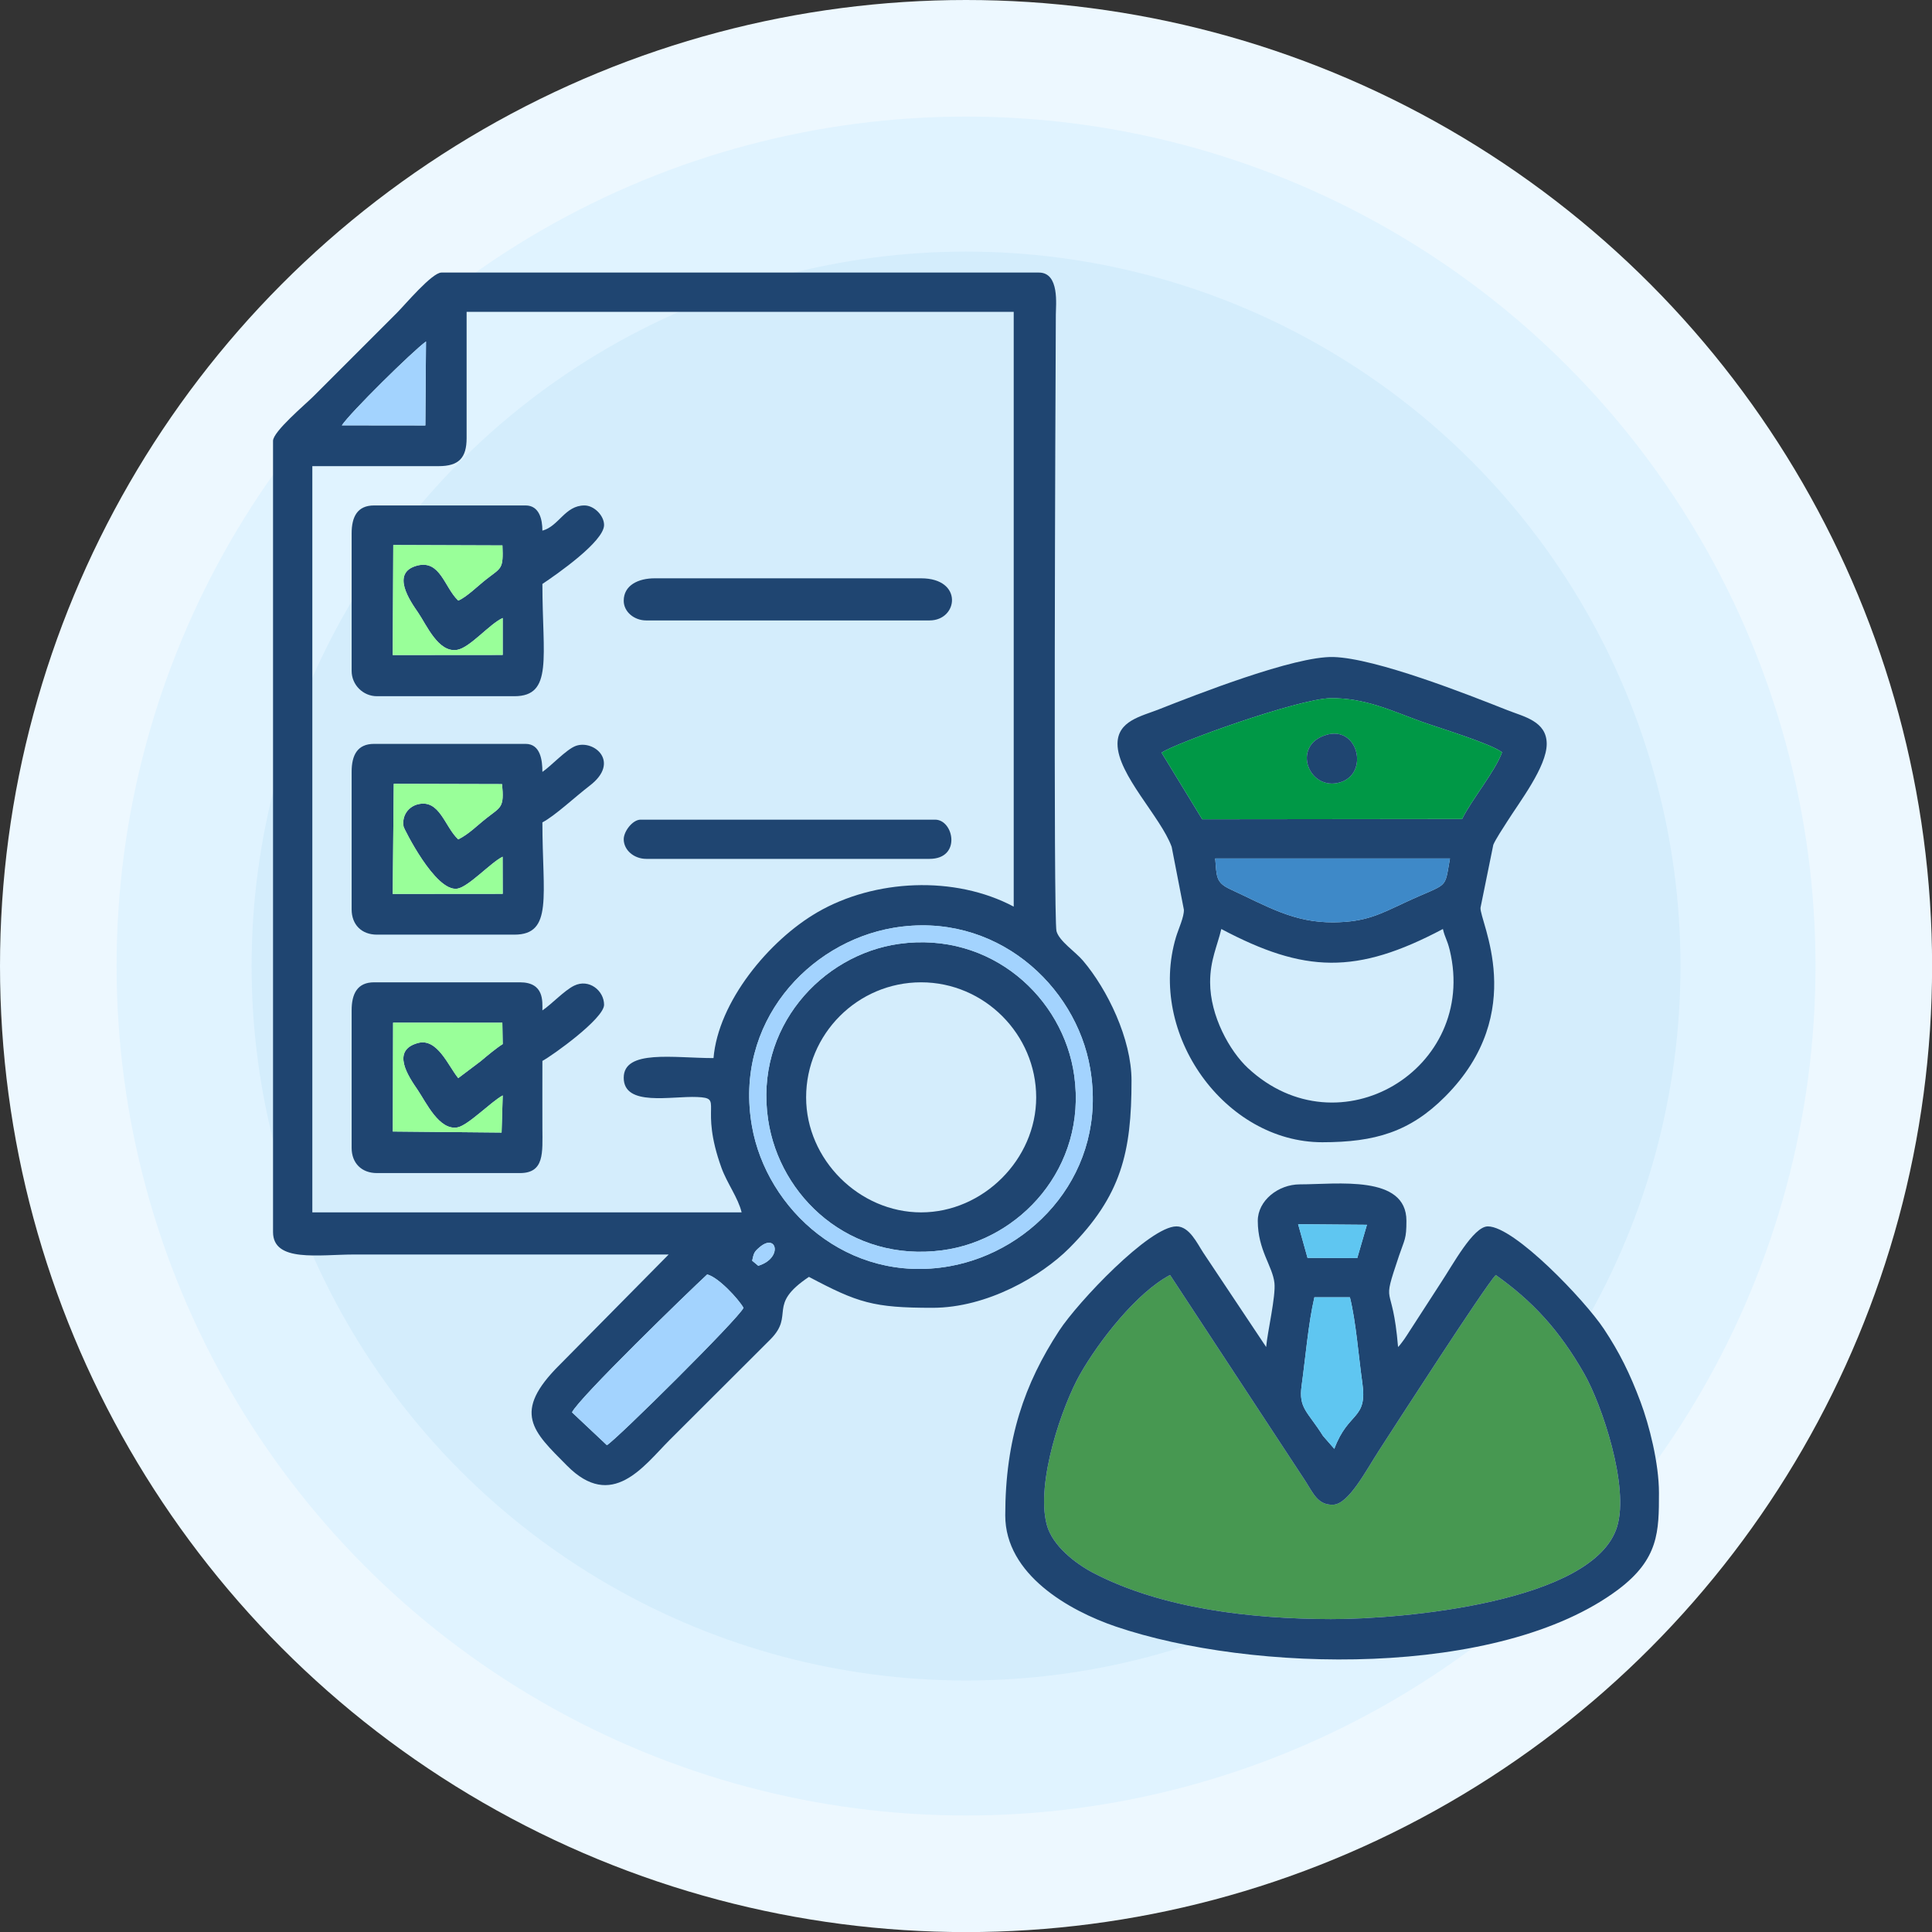
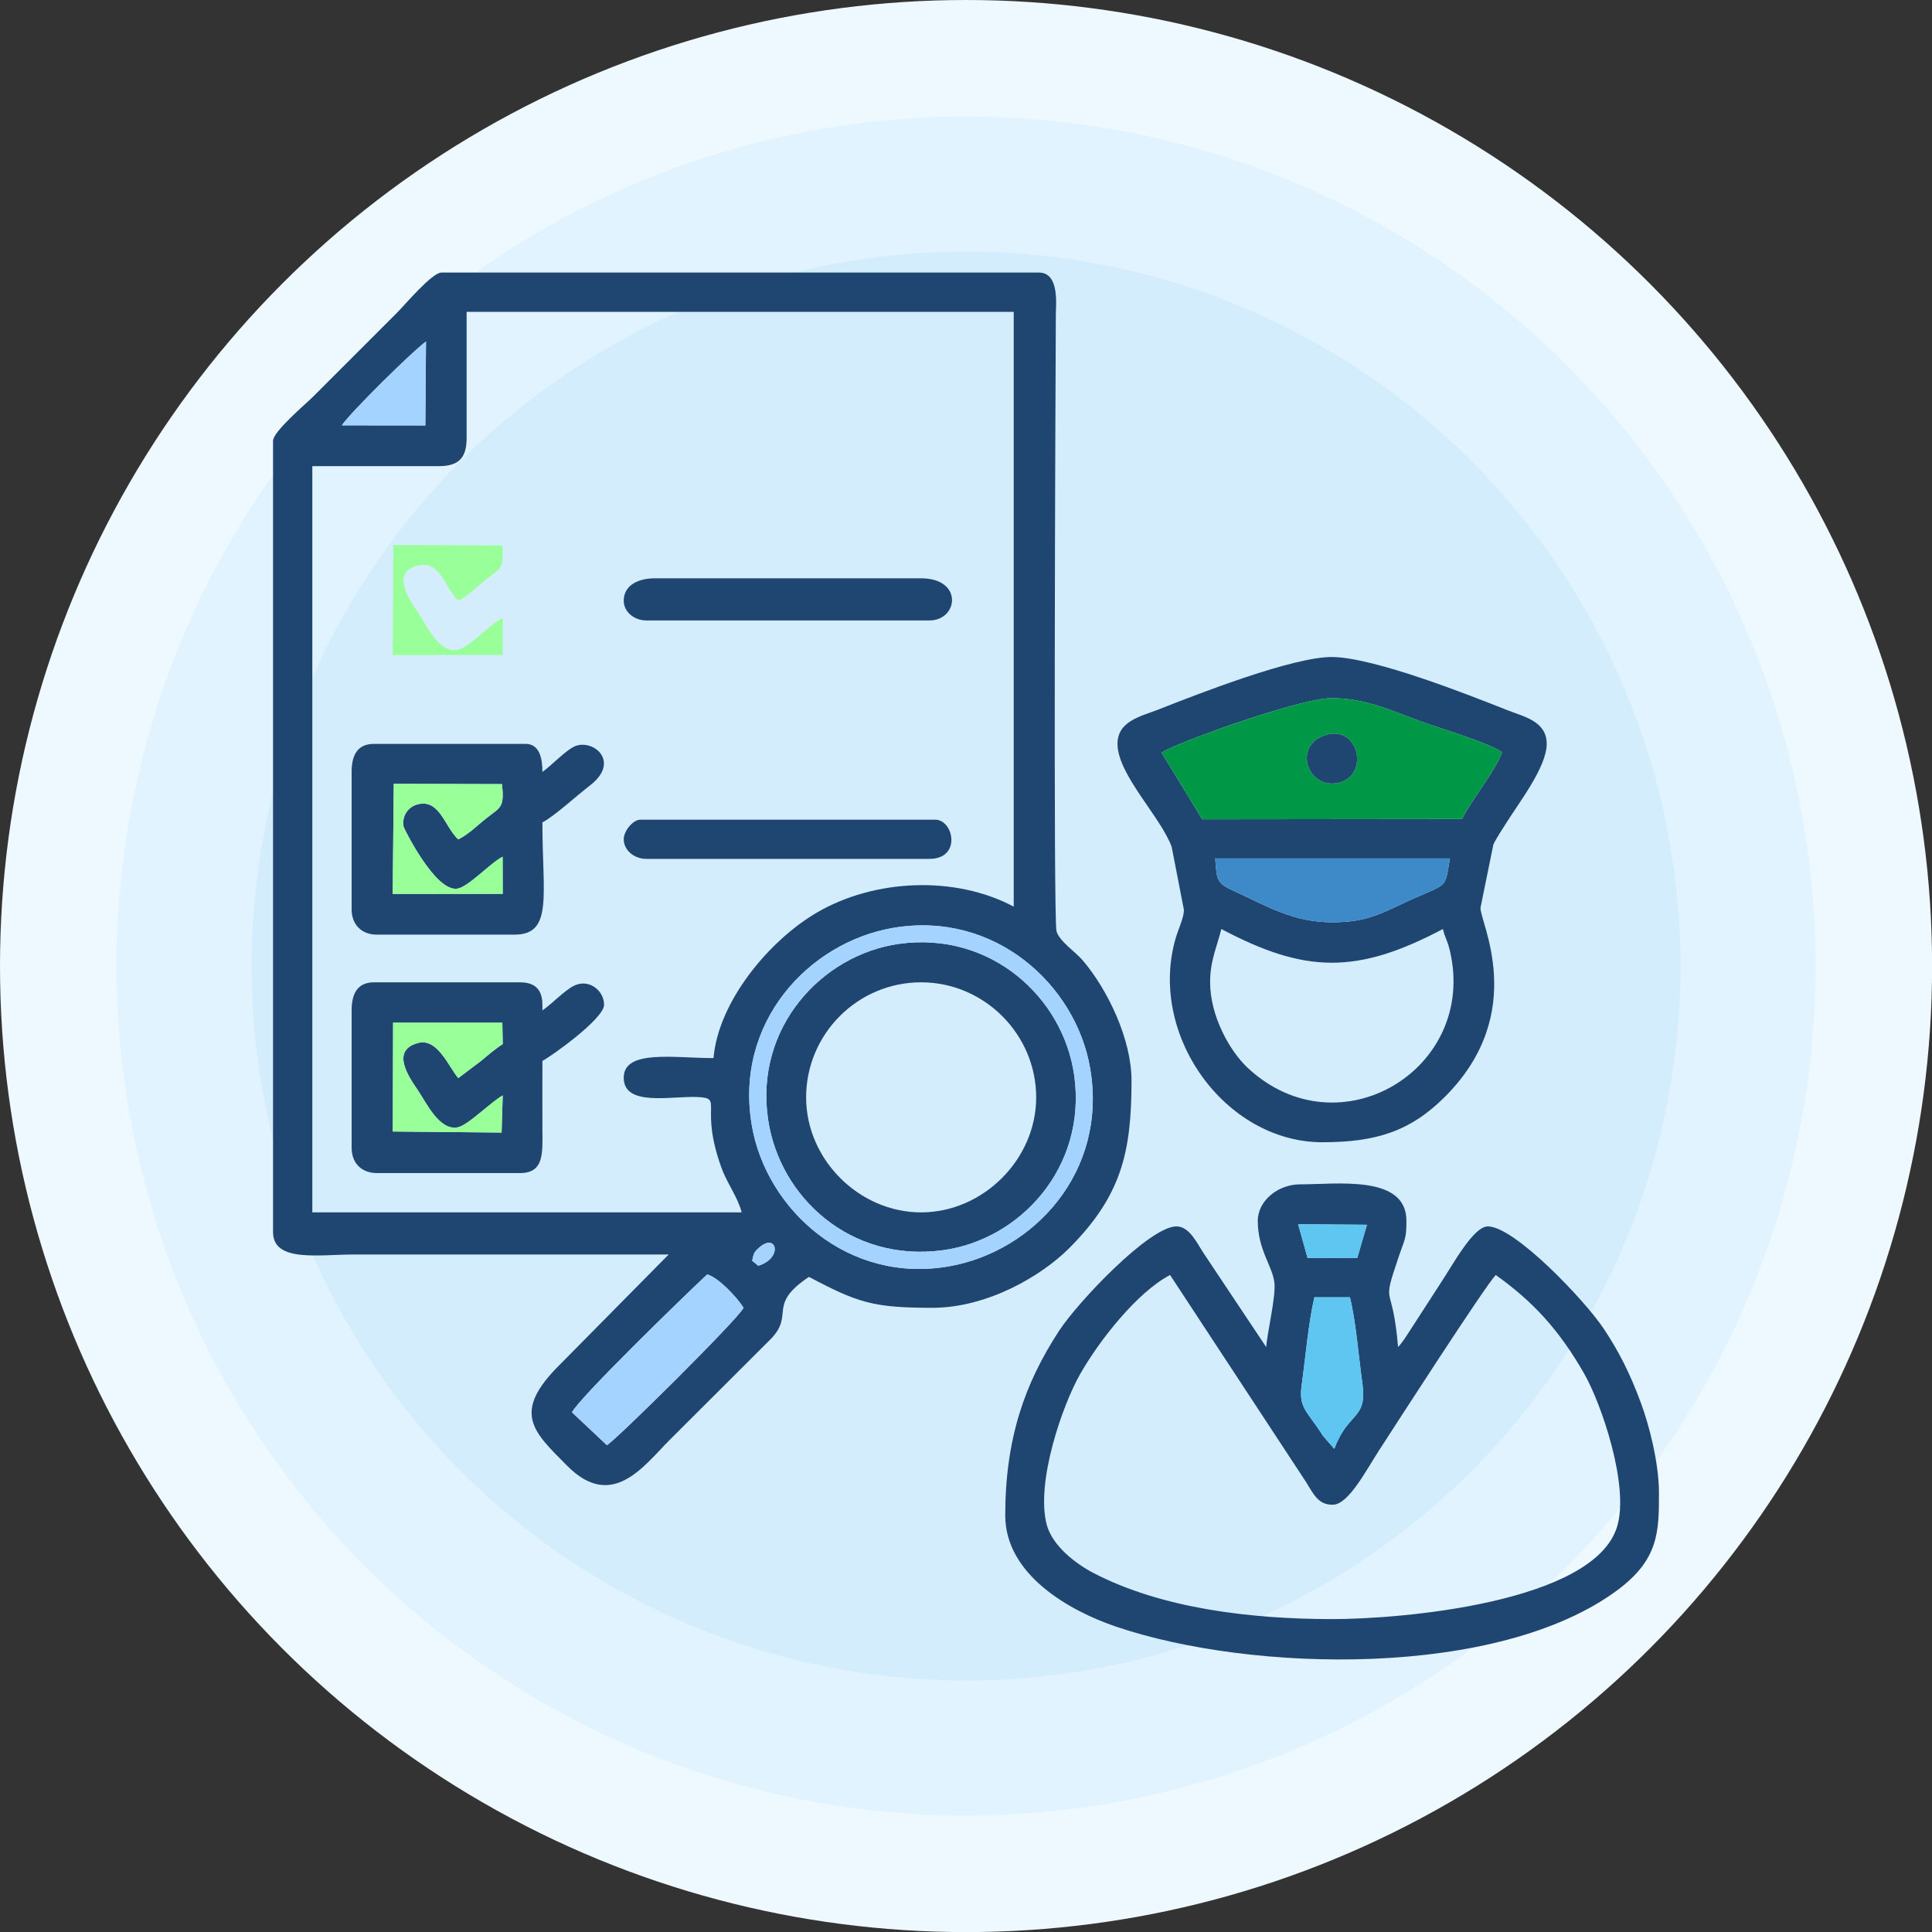
<svg xmlns="http://www.w3.org/2000/svg" xml:space="preserve" width="143px" height="143px" version="1.1" style="shape-rendering:geometricPrecision; text-rendering:geometricPrecision; image-rendering:optimizeQuality; fill-rule:evenodd; clip-rule:evenodd" viewBox="0 0 20.549 20.549">
  <rect x="0" y="0" width="20.549" height="20.549" fill="#333333" stroke="none" />
  <defs>
    <style type="text/css">
   
    .fil8 {fill:#5FC6F1}
    .fil7 {fill:#3E89C8}
    .fil5 {fill:#009846}
    .fil3 {fill:#1F4571}
    .fil4 {fill:#479851}
    .fil9 {fill:#99FF99}
    .fil6 {fill:#A3D3FE}
    .fil2 {fill:#D4EDFC}
    .fil1 {fill:#E0F3FF}
    .fil0 {fill:#EDF8FF}
   
  </style>
  </defs>
  <g id="Layer_x0020_122">
    <circle class="fil0" cx="10.275" cy="10.275" r="10.275" />
    <circle class="fil1" cx="10.275" cy="10.275" r="9.035" />
    <circle class="fil2" cx="10.275" cy="10.275" r="7.599" />
    <g id="_1448136334112">
      <path class="fil3" d="M6.455 15.371l-0.371 -0.349c0.068,-0.148 1.246,-1.29 1.438,-1.467 0.12,0.031 0.33,0.258 0.386,0.355 -0.045,0.108 -1.352,1.403 -1.453,1.461zm1.545 -1.962c0.019,-0.083 0.019,-0.092 0.081,-0.145 0.182,-0.153 0.247,0.119 -0.016,0.199l-0.065 -0.054zm1.5 -3.54c1.082,-0.184 1.944,0.607 2.095,1.494 0.189,1.099 -0.598,1.945 -1.496,2.105 -1.084,0.192 -1.946,-0.606 -2.101,-1.489 -0.194,-1.1 0.601,-1.956 1.502,-2.11zm-1.911 1.385c-0.419,0 -0.955,-0.095 -0.955,0.209 0,0.311 0.506,0.193 0.78,0.205 0.291,0.012 0.019,0.088 0.26,0.754 0.06,0.165 0.177,0.318 0.214,0.473l-4.566 0 0 -7.937 1.343 0c0.213,0 0.298,-0.085 0.298,-0.299l0 -1.342 5.819 0 0 6.326c-0.629,-0.334 -1.481,-0.292 -2.088,0.06 -0.517,0.3 -1.055,0.954 -1.105,1.551zm-3.953 -6.73c0.091,-0.137 0.75,-0.787 0.895,-0.892l-0.007 0.893 -0.888 -0.001zm-0.732 0.165l0 8.415c0,0.326 0.486,0.239 0.866,0.239l3.342 0 -1.157 1.171c-0.517,0.512 -0.285,0.711 0.075,1.074 0.479,0.485 0.815,0.006 1.089,-0.269l1.075 -1.073c0.264,-0.266 -0.043,-0.362 0.41,-0.665 0.521,0.276 0.685,0.329 1.313,0.329 0.583,0 1.158,-0.337 1.455,-0.634 0.556,-0.558 0.663,-1.022 0.663,-1.783 0,-0.443 -0.257,-0.97 -0.516,-1.275 -0.081,-0.096 -0.253,-0.207 -0.282,-0.314 -0.034,-0.123 -0.012,-5.608 -0.007,-6.558 0,-0.1 0.042,-0.447 -0.18,-0.447l-6.355 0c-0.1,0 -0.389,0.344 -0.47,0.425l-0.895 0.895c-0.081,0.081 -0.426,0.371 -0.426,0.47z" />
-       <path class="fil4" d="M12.445 13.561c-0.353,0.185 -0.755,0.7 -0.957,1.055 -0.185,0.324 -0.474,1.148 -0.355,1.6 0.06,0.228 0.312,0.418 0.498,0.515 0.733,0.381 1.683,0.488 2.523,0.49 0.762,0.002 2.797,-0.178 3.045,-0.981 0.134,-0.433 -0.166,-1.308 -0.348,-1.627 -0.267,-0.469 -0.551,-0.774 -0.942,-1.052 -0.12,0.127 -1.076,1.61 -1.246,1.873 -0.131,0.202 -0.318,0.563 -0.481,0.57 -0.165,0.008 -0.217,-0.126 -0.294,-0.246l-1.443 -2.197z" />
      <path class="fil3" d="M12.445 13.561l1.443 2.197c0.077,0.12 0.129,0.254 0.294,0.246 0.163,-0.007 0.35,-0.368 0.481,-0.57 0.17,-0.263 1.126,-1.746 1.246,-1.873 0.391,0.278 0.675,0.583 0.942,1.052 0.182,0.319 0.482,1.194 0.348,1.627 -0.248,0.803 -2.283,0.983 -3.045,0.981 -0.84,-0.002 -1.79,-0.109 -2.523,-0.49 -0.186,-0.097 -0.438,-0.287 -0.498,-0.515 -0.119,-0.452 0.17,-1.276 0.355,-1.6 0.202,-0.355 0.604,-0.87 0.957,-1.055zm1.535 0.237l0.378 0c0.065,0.261 0.092,0.631 0.132,0.91 0.057,0.398 -0.149,0.299 -0.298,0.702l-0.12 -0.137c-0.166,-0.264 -0.261,-0.293 -0.228,-0.534 0.041,-0.294 0.071,-0.662 0.136,-0.941zm-0.073 -0.419l-0.1 -0.358 0.732 0.006 -0.103 0.354 -0.529 -0.002zm-0.529 -0.394c0,0.311 0.157,0.48 0.177,0.66 0.016,0.141 -0.075,0.527 -0.088,0.682l-0.668 -1.002c-0.067,-0.102 -0.148,-0.281 -0.286,-0.281 -0.287,0 -1.049,0.805 -1.248,1.11 -0.367,0.561 -0.573,1.15 -0.573,1.964 0,0.629 0.679,1.013 1.175,1.182 1.446,0.492 4.079,0.554 5.344,-0.393 0.432,-0.325 0.434,-0.617 0.434,-1.028 0,-0.317 -0.104,-0.723 -0.196,-0.968 -0.112,-0.3 -0.225,-0.528 -0.389,-0.775 -0.202,-0.305 -0.952,-1.092 -1.235,-1.092 -0.155,0 -0.374,0.411 -0.502,0.603l-0.328 0.507c-0.022,0.033 -0.037,0.059 -0.059,0.09l-0.025 0.034c-0.042,0.055 -0.016,0.021 -0.041,0.049 -0.061,-0.731 -0.185,-0.389 0.011,-0.973 0.059,-0.174 0.078,-0.174 0.078,-0.369 0,-0.493 -0.737,-0.388 -1.133,-0.388 -0.231,0 -0.448,0.173 -0.448,0.388z" />
      <path class="fil3" d="M12.871 10.448c0,-0.237 0.076,-0.384 0.119,-0.567 0.884,0.468 1.436,0.488 2.357,0 0.023,0.098 0.043,0.105 0.073,0.226 0.302,1.262 -1.177,2.156 -2.148,1.252 -0.193,-0.18 -0.401,-0.553 -0.401,-0.911zm0.054 -1.317l2.497 0c-0.062,0.344 -0.005,0.248 -0.478,0.468 -0.263,0.122 -0.413,0.208 -0.76,0.211 -0.424,0.004 -0.705,-0.17 -1.099,-0.352 -0.158,-0.073 -0.143,-0.139 -0.16,-0.327zm-0.57 -1.125c0.132,-0.098 1.458,-0.576 1.799,-0.58 0.364,-0.004 0.655,0.137 0.956,0.246 0.194,0.07 0.735,0.232 0.866,0.329 -0.072,0.202 -0.321,0.5 -0.425,0.71l-2.764 0.003 -0.432 -0.708zm-0.469 -0.094c0,0.327 0.46,0.776 0.576,1.095l0.13 0.669c0.003,0.076 -0.058,0.205 -0.084,0.291 -0.308,1.032 0.521,2.182 1.556,2.182 0.562,0 0.933,-0.111 1.306,-0.485 0.899,-0.901 0.362,-1.873 0.377,-2.01l0.136 -0.669c0.024,-0.057 0.105,-0.181 0.145,-0.243 0.136,-0.216 0.423,-0.587 0.423,-0.83 0,-0.241 -0.242,-0.289 -0.417,-0.358 -0.424,-0.168 -1.399,-0.553 -1.852,-0.566 -0.414,-0.011 -1.458,0.4 -1.857,0.557 -0.188,0.074 -0.439,0.122 -0.439,0.367z" />
      <path class="fil3" d="M9.797 12.895c-0.657,0 -1.223,-0.56 -1.223,-1.223 0,-0.674 0.548,-1.224 1.223,-1.224 0.673,0 1.224,0.554 1.224,1.224 0,0.66 -0.566,1.223 -1.224,1.223zm-1.627 -0.985c0.122,0.82 0.872,1.519 1.854,1.388 0.824,-0.109 1.537,-0.881 1.402,-1.856 -0.115,-0.832 -0.887,-1.539 -1.864,-1.403 -0.823,0.116 -1.539,0.893 -1.392,1.871z" />
      <path class="fil3" d="M4.181 10.877l1.162 0.001 0.004 0.227c-0.07,0.044 -0.163,0.122 -0.233,0.181l-0.24 0.181c-0.105,-0.126 -0.222,-0.431 -0.43,-0.373 -0.287,0.079 -0.103,0.351 0,0.501 0.089,0.132 0.228,0.432 0.422,0.396 0.113,-0.021 0.357,-0.273 0.481,-0.34l-0.012 0.395 -1.157 -0.011 0.003 -1.158zm-0.441 -0.13l0 1.462c0,0.162 0.106,0.268 0.269,0.268l1.521 0c0.262,0 0.24,-0.217 0.239,-0.477 -0.001,-0.239 0,-0.478 0,-0.716 0.105,-0.056 0.656,-0.45 0.656,-0.597 0,-0.15 -0.16,-0.281 -0.319,-0.203 -0.104,0.051 -0.238,0.196 -0.337,0.263 0,-0.094 0.021,-0.299 -0.239,-0.299l-1.551 0c-0.178,0 -0.239,0.121 -0.239,0.299z" />
-       <path class="fil3" d="M4.183 5.797l1.161 0.004c0.011,0.255 -0.011,0.235 -0.166,0.356 -0.092,0.071 -0.216,0.195 -0.304,0.231 -0.147,-0.139 -0.19,-0.434 -0.434,-0.373 -0.291,0.074 -0.077,0.379 0.008,0.502 0.088,0.128 0.214,0.429 0.414,0.395 0.136,-0.022 0.346,-0.277 0.485,-0.339l0 0.393 -1.17 0.001 0.006 -1.17zm-0.443 -0.123l0 1.462c0,0.148 0.121,0.269 0.269,0.269l1.462 0c0.414,0 0.298,-0.416 0.298,-1.194 0.148,-0.099 0.656,-0.451 0.656,-0.627 0,-0.101 -0.107,-0.208 -0.208,-0.208 -0.209,0 -0.272,0.221 -0.448,0.268 0,-0.116 -0.031,-0.268 -0.179,-0.268l-1.611 0c-0.178,0 -0.239,0.12 -0.239,0.298z" />
      <path class="fil3" d="M4.188 8.337l1.152 0.003c0.024,0.25 -0.011,0.241 -0.159,0.357 -0.112,0.087 -0.187,0.17 -0.307,0.231 -0.146,-0.136 -0.197,-0.432 -0.431,-0.373 -0.098,0.025 -0.172,0.119 -0.15,0.239 0.003,0.015 0.336,0.695 0.571,0.658 0.12,-0.019 0.355,-0.277 0.482,-0.34l0.001 0.395 -1.17 0.001 0.011 -1.171zm-0.448 -0.127l0 1.462c0,0.163 0.106,0.269 0.269,0.269l1.462 0c0.414,0 0.298,-0.416 0.298,-1.194 0.134,-0.07 0.346,-0.27 0.504,-0.391 0.329,-0.252 0.044,-0.493 -0.15,-0.422 -0.1,0.037 -0.263,0.215 -0.354,0.276 0,-0.122 -0.02,-0.298 -0.179,-0.298l-1.611 0c-0.178,0 -0.239,0.12 -0.239,0.298z" />
      <path class="fil5" d="M14.104 7.817c0.34,-0.104 0.46,0.405 0.156,0.502 -0.337,0.107 -0.531,-0.388 -0.156,-0.502zm-1.317 0.897l2.764 -0.003c0.104,-0.21 0.353,-0.508 0.425,-0.71 -0.131,-0.097 -0.672,-0.259 -0.866,-0.329 -0.301,-0.109 -0.592,-0.25 -0.956,-0.246 -0.341,0.004 -1.667,0.482 -1.799,0.58l0.432 0.708z" />
      <path class="fil6" d="M8.17 11.91c-0.147,-0.978 0.569,-1.755 1.392,-1.871 0.977,-0.136 1.749,0.571 1.864,1.403 0.135,0.975 -0.578,1.747 -1.402,1.856 -0.982,0.131 -1.732,-0.568 -1.854,-1.388zm1.33 -2.041c-0.901,0.154 -1.696,1.01 -1.502,2.11 0.155,0.883 1.017,1.681 2.101,1.489 0.898,-0.16 1.685,-1.006 1.496,-2.105 -0.151,-0.887 -1.013,-1.678 -2.095,-1.494z" />
      <path class="fil3" d="M6.634 6.39c0,0.117 0.111,0.209 0.239,0.209l3.014 0c0.305,0 0.361,-0.448 -0.09,-0.448l-2.834 0c-0.173,0 -0.329,0.073 -0.329,0.239z" />
      <path class="fil3" d="M6.634 8.926c0,0.117 0.111,0.209 0.239,0.209l3.014 0c0.341,0 0.258,-0.417 0.059,-0.417l-3.133 0c-0.084,0 -0.179,0.124 -0.179,0.208z" />
      <path class="fil7" d="M15.422 9.131l-2.497 0c0.017,0.188 0.002,0.254 0.16,0.327 0.394,0.182 0.675,0.356 1.099,0.352 0.347,-0.003 0.497,-0.089 0.76,-0.211 0.473,-0.22 0.416,-0.124 0.478,-0.468z" />
      <path class="fil6" d="M6.455 15.371c0.101,-0.058 1.408,-1.353 1.453,-1.461 -0.056,-0.097 -0.266,-0.324 -0.386,-0.355 -0.192,0.177 -1.37,1.319 -1.438,1.467l0.371 0.349z" />
      <path class="fil8" d="M13.98 13.798c-0.065,0.279 -0.095,0.647 -0.136,0.941 -0.033,0.241 0.062,0.27 0.228,0.534l0.12 0.137c0.149,-0.403 0.355,-0.304 0.298,-0.702 -0.04,-0.279 -0.067,-0.649 -0.132,-0.91l-0.378 0z" />
      <path class="fil9" d="M4.177 6.967l1.17 -0.001 0 -0.393c-0.139,0.062 -0.349,0.317 -0.485,0.339 -0.2,0.034 -0.326,-0.267 -0.414,-0.395 -0.085,-0.123 -0.299,-0.428 -0.008,-0.502 0.244,-0.061 0.287,0.234 0.434,0.373 0.088,-0.036 0.212,-0.16 0.304,-0.231 0.155,-0.121 0.177,-0.101 0.166,-0.356l-1.161 -0.004 -0.006 1.17z" />
      <path class="fil9" d="M4.177 9.508l1.17 -0.001 -0.001 -0.395c-0.127,0.063 -0.362,0.321 -0.482,0.34 -0.235,0.037 -0.568,-0.643 -0.571,-0.658 -0.022,-0.12 0.052,-0.214 0.15,-0.239 0.234,-0.059 0.285,0.237 0.431,0.373 0.12,-0.061 0.195,-0.144 0.307,-0.231 0.148,-0.116 0.183,-0.107 0.159,-0.357l-1.152 -0.003 -0.011 1.171z" />
      <path class="fil9" d="M4.178 12.035l1.157 0.011 0.012 -0.395c-0.124,0.067 -0.368,0.319 -0.481,0.34 -0.194,0.036 -0.333,-0.264 -0.422,-0.396 -0.103,-0.15 -0.287,-0.422 0,-0.501 0.208,-0.058 0.325,0.247 0.43,0.373l0.24 -0.181c0.07,-0.059 0.163,-0.137 0.233,-0.181l-0.004 -0.227 -1.162 -0.001 -0.003 1.158z" />
      <path class="fil6" d="M3.636 4.524l0.888 0.001 0.007 -0.893c-0.145,0.105 -0.804,0.755 -0.895,0.892z" />
      <polygon class="fil8" points="13.907,13.379 14.436,13.381 14.539,13.027 13.807,13.021 " />
      <path class="fil3" d="M14.104 7.817c-0.375,0.114 -0.181,0.609 0.156,0.502 0.304,-0.097 0.184,-0.606 -0.156,-0.502z" />
      <path class="fil6" d="M8 13.409l0.065 0.054c0.263,-0.08 0.198,-0.352 0.016,-0.199 -0.062,0.053 -0.062,0.062 -0.081,0.145z" />
    </g>
  </g>
</svg>